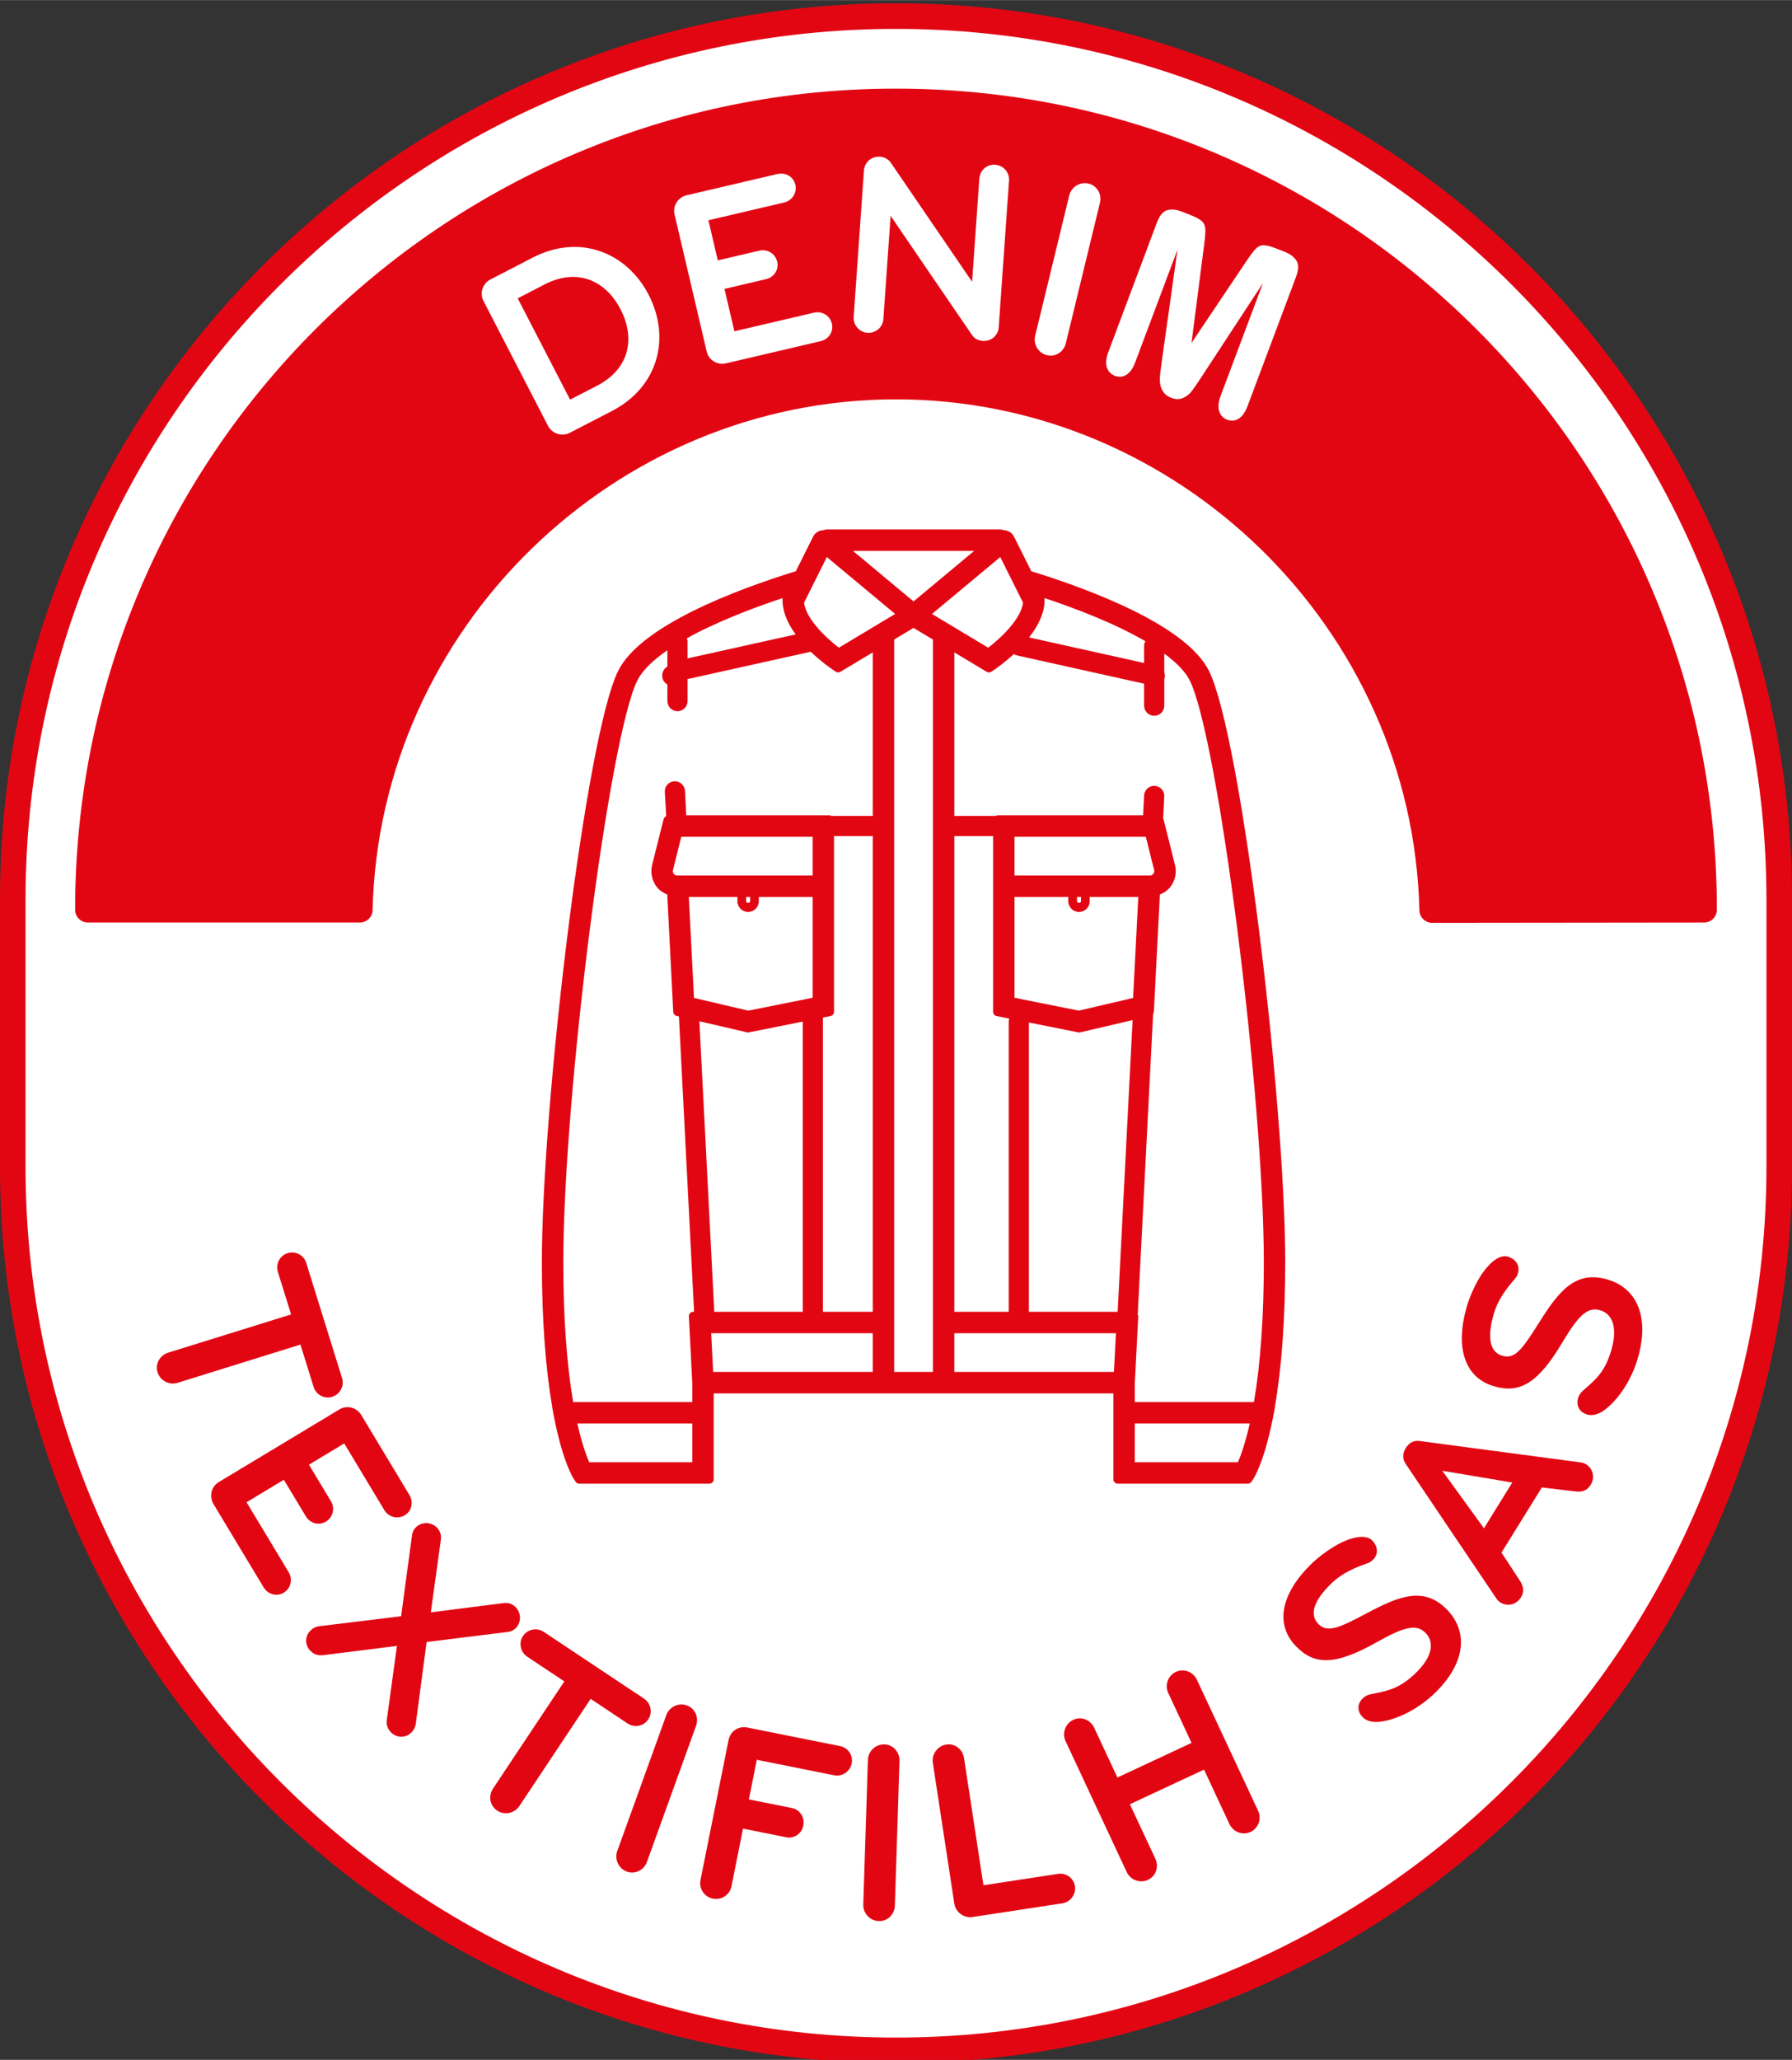
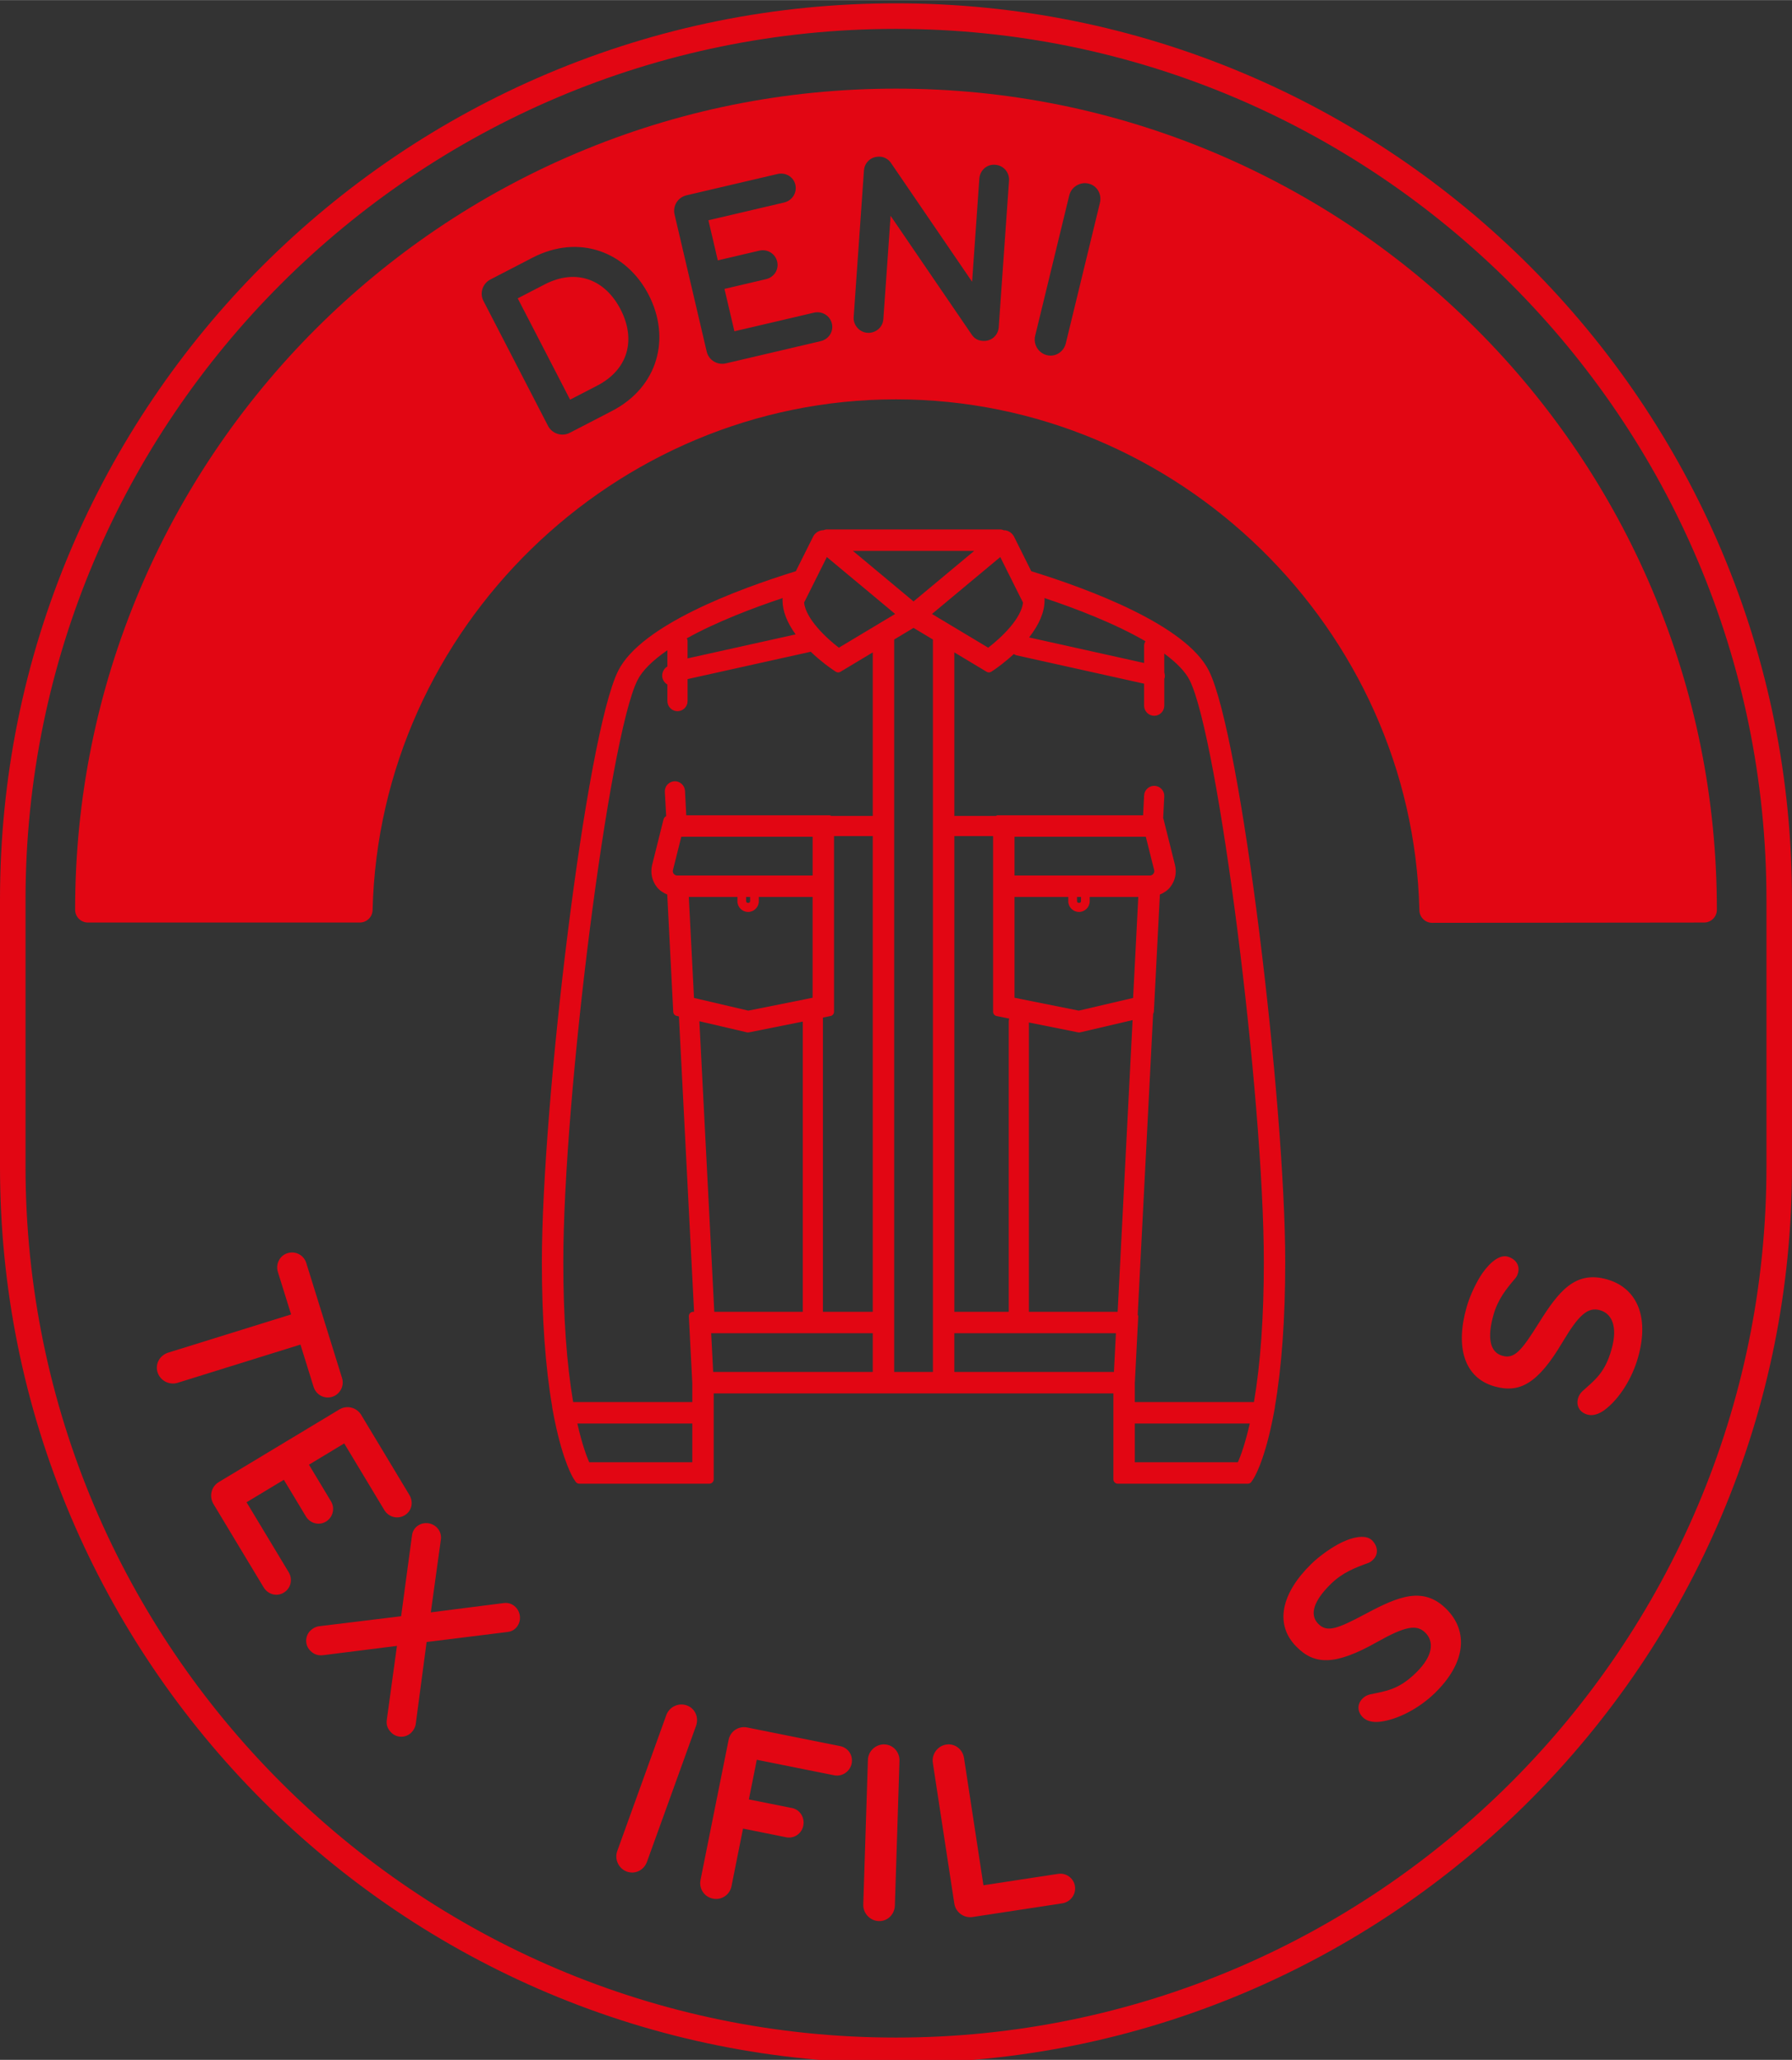
<svg xmlns="http://www.w3.org/2000/svg" xml:space="preserve" width="8.373mm" height="9.622mm" version="1.1" style="shape-rendering:geometricPrecision; text-rendering:geometricPrecision; image-rendering:optimizeQuality; fill-rule:evenodd; clip-rule:evenodd" viewBox="0 0 837.34 962.16">
  <rect x="0" y="0" width="837.34" height="962.16" fill="#333333" stroke="none" />
  <defs>
    <style type="text/css">
   
    .fil1 {fill:#E20613;fill-rule:nonzero}
    .fil0 {fill:white;fill-rule:nonzero}
   
  </style>
  </defs>
  <g id="Capa_x0020_1">
    <g id="_2043135794576">
-       <path class="fil0" d="M418.67 9.17c-226.31,0 -410.43,184.13 -410.43,410.44l0 125.97c0,226.32 184.12,410.44 410.43,410.44 226.31,0 410.43,-184.12 410.43,-410.44l0 -125.97c0,-226.31 -184.12,-410.44 -410.43,-410.44z" />
      <path class="fil1" d="M418.67 13.45c-224.27,0 -406.74,182.46 -406.74,406.73l0 124.83c0,224.28 182.47,406.74 406.74,406.74 224.26,0 406.73,-182.46 406.73,-406.74l0 -124.83c0,-224.27 -182.47,-406.73 -406.73,-406.73zm0 950.23l0 0c-56.52,0 -111.35,-11.07 -162.97,-32.9 -24.8,-10.5 -48.74,-23.48 -71.12,-38.61 -22.16,-14.97 -43,-32.17 -61.95,-51.11 -18.95,-18.96 -36.15,-39.8 -51.12,-61.96 -15.13,-22.38 -28.11,-46.32 -38.61,-71.12 -21.83,-51.62 -32.9,-106.45 -32.9,-162.97l0 -124.83c0,-56.52 11.07,-111.35 32.9,-162.97 10.5,-24.81 23.48,-48.73 38.61,-71.11 14.97,-22.18 32.17,-43.02 51.12,-61.96 18.95,-18.95 39.79,-36.15 61.95,-51.12 22.38,-15.12 46.32,-28.11 71.12,-38.6 51.62,-21.84 106.45,-32.91 162.97,-32.91 56.51,0 111.34,11.07 162.96,32.91 24.81,10.49 48.74,23.48 71.12,38.6 22.17,14.97 43.01,32.17 61.95,51.12 18.95,18.94 36.15,39.78 51.13,61.96 15.12,22.38 28.11,46.3 38.6,71.11 21.83,51.62 32.91,106.45 32.91,162.97l0 124.83c0,56.52 -11.08,111.35 -32.91,162.97 -10.49,24.8 -23.48,48.74 -38.6,71.12 -14.98,22.16 -32.18,43 -51.13,61.96 -18.94,18.94 -39.78,36.14 -61.95,51.11 -22.38,15.13 -46.31,28.11 -71.12,38.61 -51.62,21.83 -106.45,32.9 -162.96,32.9z" />
      <path class="fil1" d="M275.11 130.56c-6.12,-2.15 -13.19,-1.58 -20.61,2.25l-6.3 3.26 -6.29 3.25 12.24 23.66 12.23 23.66 6.3 -3.25 6.29 -3.25c7.43,-3.83 11.97,-9.29 13.76,-15.51 1.79,-6.23 0.82,-13.23 -2.77,-20.17 -3.59,-6.94 -8.73,-11.77 -14.85,-13.9z" />
      <path class="fil1" d="M513.95 94.73l-7.96 32.78 -7.96 32.78c-0.49,2.01 -1.69,3.64 -3.28,4.65 -1.59,1.02 -3.55,1.41 -5.55,0.92 -1.99,-0.47 -3.61,-1.74 -4.62,-3.38 -1,-1.65 -1.38,-3.67 -0.89,-5.66l7.97 -32.79 7.96 -32.79c0.49,-2 1.75,-3.62 3.39,-4.61 1.65,-1.01 3.67,-1.39 5.67,-0.9 1.99,0.48 3.55,1.73 4.5,3.36 0.94,1.63 1.26,3.64 0.77,5.64zm-44.88 23.89l-2.4 34.2c-0.13,1.86 -0.97,3.54 -2.3,4.7 -1.32,1.17 -3.12,1.82 -5.18,1.68 -1.14,-0.08 -2.12,-0.36 -2.96,-0.85 -0.85,-0.47 -1.56,-1.16 -2.16,-2.06l-18.97 -27.76 -18.95 -27.76 -1.69 24.13 -1.7 24.12c-0.13,1.93 -1.03,3.61 -2.39,4.75 -1.35,1.14 -3.16,1.78 -5.08,1.65 -1.88,-0.14 -3.54,-1.04 -4.7,-2.38 -1.17,-1.33 -1.84,-3.11 -1.7,-4.99l2.4 -34.2 2.4 -34.2c0.13,-1.87 0.95,-3.57 2.3,-4.76 1.33,-1.2 3.19,-1.88 5.43,-1.73 0.96,0.07 1.95,0.41 2.79,0.93 0.87,0.52 1.6,1.2 2.1,1.97l18.95 27.75 18.97 27.76 1.69 -24.06 1.69 -24.07c0.13,-1.87 0.95,-3.57 2.24,-4.77 1.3,-1.19 3.07,-1.89 5.13,-1.75 2.05,0.15 3.73,1.08 4.89,2.45 1.14,1.37 1.75,3.17 1.61,5.04l-2.41 34.21zm-81.26 37.7c-0.96,1.46 -2.51,2.58 -4.39,3.01l-22.11 5.19 -22.1 5.17c-2,0.48 -4.01,0.1 -5.64,-0.88 -1.63,-0.99 -2.87,-2.59 -3.35,-4.6l-7.51 -32.05 -7.52 -32.06c-0.47,-2.02 -0.06,-4.01 0.95,-5.62 1.03,-1.61 2.67,-2.83 4.67,-3.3l21.23 -4.97 21.21 -4.96c1.89,-0.45 3.76,-0.14 5.28,0.75 1.51,0.89 2.66,2.35 3.11,4.23 0.44,1.9 0.06,3.75 -0.89,5.26 -0.95,1.49 -2.49,2.63 -4.37,3.07l-17.69 4.15 -17.68 4.14 2.2 9.37 2.19 9.37 9.73 -2.28 9.72 -2.28c1.83,-0.42 3.68,-0.08 5.19,0.84 1.51,0.92 2.66,2.41 3.11,4.31 0.44,1.88 0.06,3.72 -0.88,5.18 -0.96,1.46 -2.47,2.56 -4.29,2.99l-9.72 2.28 -9.74 2.28 2.32 9.9 2.32 9.9 18.57 -4.34 18.56 -4.35c1.9,-0.45 3.77,-0.11 5.3,0.81 1.51,0.91 2.68,2.42 3.12,4.3 0.44,1.89 0.06,3.71 -0.9,5.19zm-81.25 11.77c-2.86,9.66 -9.74,18.23 -20.66,23.87l-9.84 5.1 -9.84 5.08c-1.83,0.95 -3.89,1.06 -5.72,0.47 -1.84,-0.58 -3.45,-1.86 -4.41,-3.68l-15.1 -29.21 -15.1 -29.21c-0.94,-1.82 -1.04,-3.85 -0.44,-5.66 0.6,-1.82 1.89,-3.41 3.72,-4.35l9.84 -5.08 9.84 -5.1c10.92,-5.64 21.89,-6.31 31.43,-3.06 9.54,3.26 17.64,10.41 22.81,20.41 5.17,10.01 6.34,20.76 3.47,30.42zm465.53 107.54c-9.61,-22.74 -21.51,-44.66 -35.37,-65.17 -13.72,-20.31 -29.47,-39.41 -46.83,-56.75 -17.36,-17.36 -36.45,-33.12 -56.76,-46.85 -20.51,-13.85 -42.43,-25.74 -65.16,-35.36 -47.3,-20 -97.53,-30.14 -149.3,-30.14 -51.77,0 -102.02,10.14 -149.3,30.14 -22.73,9.62 -44.66,21.51 -65.16,35.36 -20.31,13.73 -39.41,29.49 -56.77,46.85 -17.35,17.34 -33.11,36.44 -46.83,56.75 -13.86,20.51 -25.76,42.43 -35.37,65.17 -20,47.29 -30.14,97.52 -30.14,149.28 0,3.3 2.67,5.98 5.96,5.98l127.08 0c3.24,0 5.89,-2.59 5.96,-5.83 3.2,-131.54 112.91,-238.56 244.57,-238.56 131.72,0 241.43,107.08 244.56,238.69 0.08,3.24 2.73,5.84 5.97,5.84l0 0 127.08 -0.14c3.29,-0.01 5.96,-2.68 5.96,-5.98 0,-51.76 -10.14,-101.99 -30.15,-149.28z" />
      <path class="fil1" d="M146.53 647.8l-3.07 -9.88 -3.07 -9.88 -28.7 8.93 -28.69 8.93c-1.97,0.6 -4,0.35 -5.71,-0.54 -1.7,-0.89 -3.07,-2.44 -3.68,-4.39 -0.61,-1.97 -0.34,-3.95 0.57,-5.6 0.92,-1.65 2.48,-2.95 4.44,-3.57l28.7 -8.92 28.7 -8.92 -3.09 -9.93 -3.1 -9.93c-0.57,-1.85 -0.35,-3.76 0.48,-5.35 0.81,-1.58 2.23,-2.85 4.02,-3.4 1.85,-0.58 3.75,-0.38 5.34,0.45 1.58,0.81 2.85,2.25 3.45,4.17l8.35 26.85 8.35 26.84c0.57,1.85 0.34,3.75 -0.49,5.35 -0.84,1.59 -2.28,2.86 -4.13,3.44 -1.79,0.56 -3.65,0.34 -5.23,-0.48 -1.57,-0.83 -2.84,-2.27 -3.44,-4.17z" />
      <path class="fil1" d="M123.17 741.41l-11.72 -19.44 -11.7 -19.45c-1.06,-1.76 -1.32,-3.79 -0.89,-5.64 0.43,-1.86 1.59,-3.54 3.35,-4.6l28.2 -16.98 28.2 -16.98c1.77,-1.06 3.78,-1.29 5.64,-0.81 1.84,0.48 3.5,1.66 4.56,3.43l11.24 18.66 11.24 18.68c1,1.65 1.29,3.53 0.91,5.24 -0.38,1.71 -1.43,3.26 -3.1,4.25 -1.65,1 -3.53,1.22 -5.26,0.78 -1.72,-0.46 -3.27,-1.56 -4.27,-3.22l-9.36 -15.56 -9.37 -15.56 -8.24 4.97 -8.24 4.97 5.15 8.54 5.15 8.56c0.97,1.61 1.21,3.47 0.79,5.19 -0.42,1.72 -1.49,3.28 -3.15,4.29 -1.65,1 -3.51,1.2 -5.2,0.74 -1.68,-0.45 -3.2,-1.55 -4.16,-3.15l-5.15 -8.57 -5.16 -8.55 -8.7 5.24 -8.72 5.26 9.84 16.33 9.83 16.32c1.01,1.66 1.26,3.56 0.86,5.29 -0.42,1.73 -1.48,3.29 -3.15,4.28 -1.65,1.01 -3.51,1.21 -5.21,0.74 -1.68,-0.46 -3.22,-1.59 -4.21,-3.25z" />
      <path class="fil1" d="M149.16 759.6l19.14 -2.33 19.13 -2.34 2.53 -18.85 2.55 -18.85c0.09,-0.76 0.28,-1.47 0.59,-2.12 0.29,-0.63 0.71,-1.21 1.23,-1.72 1.33,-1.32 3.11,-1.97 4.89,-1.95 1.79,0.02 3.58,0.72 4.94,2.09 0.73,0.74 1.26,1.61 1.57,2.56 0.32,0.94 0.42,1.95 0.29,2.92l-2.36 17.06 -2.36 17.06 17.08 -2.18 17.08 -2.17c1.07,-0.13 2.07,-0.01 2.99,0.31 0.92,0.33 1.75,0.86 2.48,1.6 1.35,1.37 2.03,3.17 2.03,4.95 0,1.79 -0.67,3.56 -2,4.88 -0.52,0.51 -1.1,0.92 -1.74,1.21 -0.64,0.3 -1.35,0.49 -2.13,0.57l-18.87 2.34 -18.88 2.34 -2.54 19.1 -2.53 19.12c-0.1,0.76 -0.34,1.51 -0.7,2.2 -0.36,0.7 -0.83,1.34 -1.38,1.88 -1.29,1.29 -2.99,1.94 -4.69,1.94 -1.7,0 -3.41,-0.65 -4.73,-1.98 -0.86,-0.86 -1.45,-1.77 -1.78,-2.75 -0.34,-0.98 -0.42,-2.06 -0.24,-3.25l2.36 -17.23 2.37 -17.22 -17.26 2.17 -17.25 2.17c-1.15,0.13 -2.2,0.05 -3.19,-0.28 -0.98,-0.31 -1.89,-0.9 -2.79,-1.81 -1.32,-1.32 -1.95,-3.05 -1.93,-4.74 0.02,-1.7 0.69,-3.39 1.98,-4.66 0.56,-0.55 1.21,-1.02 1.91,-1.38 0.69,-0.34 1.43,-0.57 2.21,-0.66z" />
-       <path class="fil1" d="M293.22 805.01l-8.61 -5.74 -8.62 -5.73 -16.66 25.04 -16.66 25.04c-1.14,1.71 -2.89,2.8 -4.77,3.19 -1.89,0.38 -3.92,0.04 -5.62,-1.1 -1.72,-1.14 -2.77,-2.86 -3.1,-4.71 -0.33,-1.84 0.07,-3.84 1.2,-5.56l16.66 -25.04 16.66 -25.03 -8.67 -5.76 -8.66 -5.77c-1.61,-1.08 -2.64,-2.71 -3,-4.45 -0.36,-1.75 -0.06,-3.63 0.98,-5.18 1.08,-1.61 2.68,-2.66 4.42,-3.02 1.75,-0.36 3.65,-0.04 5.31,1.06l23.43 15.59 23.42 15.59c1.62,1.07 2.64,2.7 2.99,4.46 0.36,1.75 0.03,3.65 -1.04,5.27 -1.03,1.56 -2.61,2.57 -4.36,2.92 -1.74,0.35 -3.63,0.03 -5.3,-1.07z" />
      <path class="fil1" d="M292.94 874.24c-1.93,-0.7 -3.41,-2.13 -4.23,-3.88 -0.82,-1.74 -0.98,-3.79 -0.29,-5.73l11.47 -31.76 11.45 -31.75c0.7,-1.94 2.13,-3.41 3.88,-4.24 1.75,-0.82 3.79,-0.98 5.73,-0.28 1.94,0.7 3.36,2.12 4.12,3.84 0.76,1.72 0.86,3.75 0.17,5.69l-11.46 31.76 -11.47 31.75c-0.7,1.94 -2.07,3.44 -3.76,4.28 -1.68,0.83 -3.67,1.01 -5.61,0.32z" />
      <path class="fil1" d="M389.81 829.24l-18.09 -3.62 -18.1 -3.63 -1.84 9.25 -1.86 9.26 10.09 2.02 10.08 2.01c1.84,0.37 3.35,1.48 4.3,2.97 0.94,1.48 1.34,3.35 0.96,5.25 -0.38,1.9 -1.46,3.43 -2.9,4.42 -1.45,0.97 -3.26,1.39 -5.09,1.02l-10.08 -2.03 -10.09 -2.02 -2.7 13.46 -2.69 13.47c-0.41,2.01 -1.57,3.67 -3.13,4.7 -1.57,1.05 -3.54,1.49 -5.56,1.07 -2.01,-0.4 -3.67,-1.55 -4.7,-3.12 -1.04,-1.57 -1.49,-3.54 -1.09,-5.55l6.56 -32.74 6.57 -32.73c0.4,-2.03 1.55,-3.68 3.12,-4.72 1.57,-1.03 3.54,-1.48 5.55,-1.08l21.71 4.36 21.71 4.34c1.9,0.38 3.45,1.46 4.41,2.92 0.97,1.45 1.37,3.3 1.01,5.19 -0.39,1.9 -1.51,3.46 -2.99,4.46 -1.47,1.01 -3.33,1.44 -5.16,1.07z" />
      <path class="fil1" d="M410.65 897.34c-2.06,-0.06 -3.91,-0.97 -5.23,-2.38 -1.32,-1.4 -2.1,-3.31 -2.04,-5.36l1.08 -33.76 1.08 -33.77c0.06,-2.05 0.97,-3.91 2.37,-5.22 1.41,-1.32 3.32,-2.11 5.37,-2.04 2.06,0.06 3.85,0.97 5.11,2.38 1.25,1.4 1.97,3.3 1.9,5.36l-1.06 33.75 -1.09 33.77c-0.06,2.05 -0.91,3.9 -2.25,5.23 -1.35,1.32 -3.19,2.11 -5.24,2.04z" />
      <path class="fil1" d="M454.46 895.44c-2.04,0.31 -4.02,-0.24 -5.56,-1.38 -1.56,-1.14 -2.67,-2.86 -2.98,-4.9l-5.02 -32.87 -5.02 -32.87c-0.31,-2.04 0.25,-4.02 1.39,-5.56 1.14,-1.56 2.87,-2.69 4.9,-2.98 2.03,-0.32 3.95,0.25 5.44,1.4 1.49,1.14 2.55,2.88 2.85,4.91l4.54 29.71 4.53 29.71 17.45 -2.67 17.46 -2.66c1.85,-0.29 3.67,0.2 5.09,1.24 1.43,1.04 2.47,2.61 2.77,4.53 0.28,1.92 -0.24,3.74 -1.29,5.16 -1.04,1.44 -2.63,2.47 -4.48,2.81l-21.04 3.21 -21.03 3.21z" />
-       <path class="fil1" d="M584.34 855.68c-1.87,0.87 -3.89,0.88 -5.68,0.21 -1.78,-0.66 -3.31,-2.02 -4.18,-3.89l-5.95 -12.7 -5.92 -12.72 -17.33 8.1 -17.32 8.08 5.94 12.71 5.95 12.72c0.86,1.86 0.95,3.9 0.34,5.68 -0.59,1.79 -1.88,3.32 -3.75,4.19 -1.86,0.87 -3.91,0.9 -5.72,0.24 -1.82,-0.66 -3.37,-2 -4.24,-3.86l-14.29 -30.58 -14.28 -30.57c-0.87,-1.87 -0.9,-3.92 -0.25,-5.73 0.66,-1.81 2,-3.37 3.87,-4.24 1.86,-0.88 3.86,-0.88 5.62,-0.19 1.75,0.69 3.25,2.04 4.12,3.91l5.43 11.61 5.44 11.62 17.31 -8.09 17.32 -8.09 -5.43 -11.62 -5.43 -11.62c-0.88,-1.85 -0.93,-3.9 -0.3,-5.69 0.63,-1.8 1.95,-3.35 3.81,-4.22 1.86,-0.88 3.9,-0.89 5.68,-0.22 1.77,0.68 3.31,2.02 4.18,3.9l14.29 30.57 14.28 30.57c0.87,1.86 0.92,3.91 0.29,5.7 -0.63,1.8 -1.94,3.35 -3.8,4.22z" />
      <path class="fil1" d="M670.51 790.78c-3.51,3.42 -7.78,6.54 -12.28,8.93 -4.5,2.38 -9.22,4.04 -13.64,4.54 -1.54,0.16 -3.04,0.09 -4.37,-0.25 -1.35,-0.34 -2.54,-0.95 -3.47,-1.9 -1.32,-1.35 -1.97,-2.89 -1.99,-4.43 0,-1.53 0.66,-3.07 2.01,-4.38 0.47,-0.47 0.99,-0.84 1.56,-1.15 0.57,-0.3 1.2,-0.53 1.89,-0.7 3.77,-0.8 7.08,-1.34 10.48,-2.67 3.4,-1.33 6.86,-3.45 10.93,-7.42 4.16,-4.06 6.24,-7.74 6.8,-10.89 0.56,-3.14 -0.39,-5.77 -2.3,-7.71 -2.07,-2.13 -4.48,-2.9 -8,-2.22 -3.53,0.67 -8.18,2.8 -14.72,6.48 -9.86,5.57 -17.19,8.25 -23.11,8.44 -5.91,0.2 -10.42,-2.07 -14.65,-6.41 -5.16,-5.27 -6.84,-11.54 -5.51,-18.17 1.34,-6.63 5.67,-13.61 12.55,-20.32 1.56,-1.54 3.53,-3.2 5.7,-4.81 2.17,-1.61 4.54,-3.16 6.91,-4.46 2.54,-1.39 5.67,-2.67 8.6,-3.19 2.93,-0.51 5.64,-0.24 7.33,1.49 1.15,1.17 1.96,2.69 2.12,4.29 0.16,1.61 -0.32,3.27 -1.8,4.7 -0.35,0.35 -0.71,0.65 -1.12,0.93 -0.41,0.27 -0.86,0.51 -1.38,0.66 -2.88,1.04 -5.8,2.12 -8.68,3.61 -2.88,1.48 -5.73,3.37 -8.46,6.04 -3.85,3.75 -6.43,7.3 -7.51,10.46 -1.07,3.16 -0.64,5.95 1.56,8.2 2.07,2.12 4.34,2.71 7.75,1.87 3.41,-0.84 7.96,-3.09 14.63,-6.64 7.63,-4.07 14.36,-7.3 20.54,-8.15 6.18,-0.83 11.81,0.74 17.22,6.27 4.9,5.02 7.19,11.17 6.41,17.86 -0.8,6.68 -4.64,13.92 -12,21.1z" />
-       <path class="fil1" d="M673.93 686.98l9.73 13.44 9.74 13.44 6.62 -10.7 6.63 -10.68 -16.36 -2.75 -16.36 -2.75zm46.53 7.79l-9.43 15.22 -9.44 15.21 4.46 6.81 4.45 6.82c0.67,1.21 1.13,2.37 1.2,3.57 0.08,1.21 -0.23,2.44 -1.05,3.78 -1.16,1.84 -2.8,2.89 -4.53,3.24 -1.73,0.35 -3.54,0 -5.04,-0.91 -0.4,-0.26 -0.78,-0.57 -1.13,-0.92 -0.35,-0.36 -0.66,-0.77 -0.94,-1.23l-21.09 -31.28 -21.08 -31.3c-0.74,-1.09 -1.15,-2.28 -1.17,-3.5 -0.01,-1.24 0.37,-2.55 1.2,-3.88 0.82,-1.34 1.78,-2.26 2.89,-2.81 1.11,-0.54 2.34,-0.7 3.7,-0.5l37.4 4.98 37.4 4.98c0.54,0.05 1.04,0.15 1.52,0.3 0.48,0.16 0.92,0.36 1.33,0.61 1.49,0.92 2.6,2.39 3.05,4.11 0.46,1.7 0.26,3.63 -0.9,5.49 -0.82,1.33 -1.77,2.17 -2.85,2.64 -1.11,0.48 -2.35,0.6 -3.78,0.49l-8.09 -0.95 -8.08 -0.97z" />
      <path class="fil1" d="M765.38 634.12c-1.33,4.71 -3.48,9.54 -6.19,13.85 -2.72,4.3 -6,8.09 -9.58,10.73 -1.26,0.9 -2.58,1.59 -3.92,1.97 -1.33,0.37 -2.66,0.43 -3.95,0.07 -1.8,-0.5 -3.15,-1.52 -3.91,-2.86 -0.78,-1.32 -0.97,-2.98 -0.46,-4.78 0.18,-0.65 0.44,-1.23 0.8,-1.78 0.33,-0.54 0.76,-1.06 1.28,-1.54 2.87,-2.58 5.47,-4.7 7.76,-7.54 2.29,-2.85 4.24,-6.4 5.78,-11.88 1.59,-5.59 1.56,-9.81 0.48,-12.82 -1.08,-3.01 -3.22,-4.81 -5.84,-5.55 -2.84,-0.81 -5.32,-0.28 -8.05,2.06 -2.72,2.34 -5.68,6.49 -9.53,12.95 -5.77,9.74 -10.8,15.71 -15.83,18.82 -5.03,3.13 -10.07,3.39 -15.9,1.75 -7.09,-2.01 -11.67,-6.61 -13.82,-13.02 -2.15,-6.41 -1.86,-14.62 0.77,-23.88 0.59,-2.1 1.45,-4.52 2.54,-7 1.08,-2.47 2.36,-5 3.77,-7.31 1.51,-2.46 3.6,-5.13 5.87,-7.04 2.29,-1.9 4.77,-3.02 7.1,-2.36 1.57,0.44 3.04,1.36 3.98,2.67 0.93,1.3 1.34,2.98 0.78,4.96 -0.13,0.47 -0.3,0.92 -0.51,1.36 -0.23,0.44 -0.51,0.88 -0.87,1.27 -1.98,2.33 -3.97,4.72 -5.74,7.44 -1.76,2.73 -3.29,5.79 -4.32,9.45 -1.48,5.18 -1.95,9.55 -1.3,12.82 0.64,3.28 2.4,5.48 5.43,6.33 2.85,0.82 5.1,0.2 7.64,-2.23 2.55,-2.43 5.37,-6.64 9.39,-13.05 4.58,-7.32 8.82,-13.48 13.76,-17.29 4.94,-3.8 10.61,-5.24 18.05,-3.13 6.76,1.9 11.79,6.1 14.44,12.28 2.65,6.2 2.91,14.38 0.1,24.28z" />
      <path class="fil1" d="M530.26 683.01l0 -18.1 53.71 0c-2.15,9.5 -4.32,15.35 -5.55,18.1l-48.16 0zm-218.41 -379.31l0 7.59c-0.65,0.39 -1.23,0.89 -1.65,1.56 -0.71,1.12 -0.96,2.47 -0.66,3.76 0.3,1.35 1.18,2.44 2.31,3.13l0 7.7c0,2.61 2.12,4.73 4.71,4.73 2.61,0 4.72,-2.12 4.72,-4.73l0 -10.26 57.55 -12.78 0 0c0,0 0,0 0,0 4.78,4.58 9.27,7.69 10.13,8.27l1.56 1.05c0.35,0.22 0.74,0.34 1.13,0.34 0.36,0 0.73,-0.1 1.05,-0.29l15.11 -9.07 0 76.4 -19.42 0c-0.25,-0.1 -0.43,-0.29 -0.71,-0.29l-2.98 0 -64.04 0 -0.59 -11.43c-0.06,-1.25 -0.66,-2.45 -1.63,-3.31 -0.96,-0.84 -2.2,-1.24 -3.32,-1.16 -1.26,0.07 -2.41,0.61 -3.26,1.55 -0.85,0.93 -1.27,2.14 -1.21,3.4l0.63 11.32c-0.57,0.33 -1.06,0.84 -1.22,1.45 0,0 0,0 0,0.01l-5.34 21.33c-0.9,3.63 -0.1,7.39 2.19,10.33 1.26,1.61 2.97,2.73 4.87,3.51l2.8 54.82c0.05,0.9 0.69,1.67 1.58,1.88l1.08 0.25 7.07 137.97 -0.4 0c-0.55,0 -1.09,0.22 -1.47,0.62 -0.38,0.4 -0.59,0.95 -0.56,1.52l1.6 31.15 0 8.87 -55.67 0c-3.03,-17.87 -4.6,-39.76 -4.6,-65.27 0,-77.64 21.35,-245.33 34.62,-271.85 2.25,-4.52 7.01,-9.24 14.02,-14.07zm274.08 351.19l-55.67 0 0 -8.86 1.6 -31.16 0 -0.11c0,-0.24 -0.17,-0.42 -0.25,-0.64l7.21 -140.64c0.15,-0.27 0.32,-0.53 0.34,-0.85l2.81 -54.82c1.88,-0.78 3.6,-1.89 4.86,-3.51 2.3,-2.94 3.09,-6.7 2.19,-10.33l-5.34 -21.34c-0.01,-0.02 -0.03,-0.02 -0.03,-0.04 -0.02,-0.09 -0.02,-0.17 -0.03,-0.22 -0.02,-0.08 -0.1,-0.11 -0.12,-0.18l0.52 -10.19c0.07,-1.26 -0.36,-2.47 -1.2,-3.4 -0.85,-0.93 -2.01,-1.48 -3.23,-1.55 -1.17,-0.1 -2.43,0.33 -3.37,1.16 -0.96,0.84 -1.55,2.05 -1.62,3.3l-0.47 9.3 -65.09 0 -2.98 0c-0.27,0 -0.47,0.19 -0.71,0.29l-19.42 0 0 -76.4 15.11 9.07c0.33,0.19 0.69,0.29 1.05,0.29 0.39,0 0.79,-0.12 1.13,-0.34l1.58 -1.05c0.77,-0.53 4.62,-3.24 8.92,-7.19 0.41,0.24 0.84,0.49 1.31,0.6l59.57 13.24 0 10.26c0,2.61 2.11,4.73 4.72,4.73 2.59,0 4.71,-2.12 4.71,-4.73l0 -12.54c0.04,-0.14 0.14,-0.27 0.17,-0.42 0.19,-0.86 0.07,-1.71 -0.17,-2.52l-0.01 -8.84c5.81,4.28 9.89,8.49 11.89,12.51 13.28,26.54 34.63,194.21 34.63,271.85 0,25.51 -1.57,47.4 -4.61,65.27zm-140 -32.16l30.13 0 45.37 0 -0.93 18.1 -74.57 0 0 -18.1zm-112.69 18.1l-0.93 -18.1 45.37 0 30.13 0 0 18.1 -74.57 0zm74.57 -250.31l0 222.21 -23.28 0 0 -137.45 3.55 -0.71c0.94,-0.19 1.63,-1.03 1.63,-2l0 -55.68 0 -5.93 0 -20.44 18.1 0zm-36.04 -94.22l-50.49 11.21 0 -8.17c0,-0.44 -0.25,-0.8 -0.35,-1.21 13.91,-7.72 31.08,-14.25 44.81,-18.81 -0.03,0.12 -0.09,0.24 -0.09,0.37l0 0.7c0,5.03 2.13,10.38 6.12,15.91zm20.3 -31.37l3.55 2.96c0.01,0 0.01,0.01 0.01,0.01l3.57 2.97 0.01 0 18.17 15.14 0.88 0.74 -3.15 1.9c-0.03,0.01 -0.03,0.05 -0.06,0.07 -0.1,0.05 -0.23,0.1 -0.3,0.14l-0.01 0 -2.97 1.78 -2.97 1.79c0,0 0,0 0,0l-16.82 10.08c-6.17,-4.7 -15.43,-13.56 -16.26,-21.06l3.55 -7.09 1.82 -3.65c0,-0.01 0,-0.01 0,-0.01l1.82 -3.62c0,-0.02 0,-0.02 0,-0.02l3.45 -6.89 5.71 4.76zm57.64 -3.07c0,0.02 0,0.02 -0.01,0.02l-3.47 2.89 -3.57 2.97c0,0 0,0.01 0,0.01l-15.8 13.15 -15.78 -13.16 -3.55 -2.96c0,0 0,-0.01 -0.01,-0.01l-3.55 -2.96 0 0 -5.44 -4.52 56.68 0 -5.5 4.57zm21.12 5.2c0,0 0,0 0,0.02l1.82 3.62c0,0 0,0 0,0.01l1.82 3.65 3.55 7.09c-0.83,7.48 -10.09,16.35 -16.27,21.06l-16.82 -10.09 -2.95 -1.77c0,0 0,0 -0.01,-0.01l-2.97 -1.78c-0.06,-0.03 -0.12,-0.02 -0.19,-0.05 -0.06,-0.04 -0.11,-0.13 -0.17,-0.16l-3.15 -1.9 0.89 -0.74 18.16 -15.14 0.01 0 3.56 -2.97 3.46 -2.88c0,0 0,-0.01 0,-0.01l5.82 -4.84 3.44 6.89zm63.77 34.41l0 8.19 -53.73 -11.94c4.7,-6.04 7.22,-11.87 7.22,-17.33l0 -0.7c0,-0.13 -0.06,-0.25 -0.08,-0.38 14.52,4.84 32.9,11.85 47.19,20.17 -0.31,0.63 -0.6,1.27 -0.6,1.99zm-154.89 107.45l-30.15 0 -30.15 0 -3.01 0c-0.57,0 -1.1,-0.25 -1.49,-0.69 -0.02,-0.02 -0.05,-0.02 -0.08,-0.04l0.01 0c-0.01,-0.02 -0.02,-0.03 -0.04,-0.05 -0.38,-0.49 -0.51,-1.13 -0.37,-1.73l0.63 -2.46c0,0 0,0 0,0l3.28 -13.13 61.37 0 0 18.1zm0 57.11l-30.06 6.02 -25.37 -5.93 -2.16 -42.03 -0.26 -5.16 22.71 0 0 2.01c0,2.76 2.24,5.01 4.99,5.01 2.77,0 5.01,-2.25 5.01,-5.01l0 -2.01 25.14 0 0 47.1zm-31.08 -47.1l1.88 0 0 2.01c0,1.04 -1.88,1.04 -1.88,0l0 -2.01zm26.08 193.8l-40.95 0 -6.97 -135.73 22.26 5.2c0.15,0.03 0.31,0.04 0.47,0.04 0.13,0 0.27,-0.01 0.4,-0.03l25.19 -5.04 0 135.56 -0.4 0zm160.69 -221.91l3.28 13.13 0 0 0.63 2.46c0.15,0.61 0.01,1.23 -0.48,1.83 -0.4,0.43 -0.93,0.68 -1.49,0.68l-3.01 0 -30.15 0 -30.14 0 0 -18.1 61.36 0zm-54.63 221.91l0 -135.14 23.05 4.62c0.14,0.02 0.27,0.03 0.4,0.03 0.16,0 0.32,-0.01 0.47,-0.04l24.53 -5.73 -6.98 136.26 -41.47 0zm22.48 -193.8l1.86 0 0 2.01c0,1.04 -1.86,1.04 -1.86,0l0 -2.01zm-4.08 0l0 2.01c0,2.76 2.24,5.01 5.01,5.01 2.75,0 5,-2.25 5,-5.01l0 -2.01 22.7 0 -0.26 5.16 -2.16 42.03 -25.37 5.93 -30.05 -6.02 0 -47.1 25.13 0zm-53.24 -28.41l18.1 0 0 20.44 0 5.93 0 55.68c0,0.97 0.69,1.81 1.63,2l5.92 1.19c-0.15,0.44 -0.23,0.92 -0.23,1.41l0 135.56 -25.42 0 0 -222.21zm-28.11 250.31l0 -20.13 0 -2.97 0 -2.97 0 -225.98 0 -5.94 0 -84.15 9.04 -5.43 9.06 5.43 0 84.15 0 5.94 0 225.98 0 2.97 0 2.97 0 20.13 -18.1 0zm-142.5 42.18c-1.23,-2.76 -3.41,-8.61 -5.55,-18.1l53.71 0 0 18.1 -48.16 0zm325.22 -93.39c0,-74.22 -20.62,-246.23 -35.66,-276.33 -10.71,-21.41 -56.21,-38.23 -83,-46.5l-8.03 -16.09c-0.78,-1.54 -2.18,-2.62 -3.87,-2.98 -0.25,-0.06 -0.53,-0.06 -0.82,-0.05 -0.58,-0.2 -1.15,-0.4 -1.71,-0.4l-81.16 0c-0.5,0 -1.02,0.19 -1.53,0.35 -0.35,0.02 -0.68,0.03 -1.02,0.11 -1.67,0.36 -3.07,1.43 -3.83,2.96l-8.05 16.1c-26.79,8.27 -72.28,25.08 -83,46.5 -15.04,30.1 -35.66,202.11 -35.66,276.33 0,26.2 1.63,48.93 4.84,67.55 0.01,0.05 -0.05,0.09 -0.03,0.15l0.65 3.49c0,0.01 0,0.01 0,0.01l0.47 2.42c0,0.03 0.03,0.04 0.03,0.07 4.04,19.92 8.72,27.15 8.91,27.44l0.89 1.34c0.37,0.59 1.01,0.93 1.69,0.93l60.8 0c1.13,0 2.04,-0.92 2.04,-2.04l0 -28.1 0 -5.95 0 -6.09 76.36 0 34.05 0 76.35 0 0 6.09 0 5.95 0 28.1c0,1.12 0.92,2.04 2.04,2.04l60.8 0c0.69,0 1.33,-0.34 1.69,-0.93l0.87 -1.31c0.19,-0.29 4.85,-7.36 8.93,-27.47 0,-0.03 0.03,-0.04 0.03,-0.07l0.46 -2.41c0,0 0,0 0,0l0.67 -3.51c0.01,-0.06 -0.05,-0.1 -0.04,-0.14 3.21,-18.64 4.84,-41.36 4.84,-67.56z" />
-       <path class="fil0" d="M542.78 169.38l7.42 -52.79 -19.75 52.61c-1.09,2.91 -2.5,4.88 -4.19,5.88 -1.69,1.01 -3.49,1.15 -5.37,0.41 -1.84,-0.72 -3.07,-2.04 -3.69,-3.93 -0.62,-1.88 -0.39,-4.3 0.72,-7.25l22.64 -60.32c1.25,-3.34 2.86,-5.28 4.83,-5.85 1.97,-0.55 4.27,-0.33 6.86,0.68l4.23 1.66c2.55,0.99 4.28,1.98 5.23,2.94 0.96,0.96 1.47,2.23 1.52,3.8 0.03,1.57 -0.16,4.01 -0.61,7.34l-5.88 45.62 25.48 -37.97c1.85,-2.77 3.31,-4.73 4.36,-5.87 1.06,-1.13 2.26,-1.74 3.59,-1.8 1.35,-0.07 3.3,0.38 5.85,1.37l4.22 1.65c2.6,1.02 4.45,2.42 5.56,4.17 1.08,1.77 1.01,4.3 -0.24,7.65l-22.64 60.31c-1.1,2.92 -2.5,4.88 -4.18,5.88 -1.7,1.01 -3.52,1.14 -5.43,0.4 -1.8,-0.71 -3.02,-2.02 -3.64,-3.94 -0.61,-1.9 -0.37,-4.32 0.72,-7.23l19.75 -52.61 -29.05 44.35c-1.89,2.86 -3.32,4.96 -4.33,6.26 -0.99,1.28 -2.31,2.31 -3.96,3.05 -1.67,0.76 -3.54,0.72 -5.66,-0.11 -1.61,-0.62 -2.81,-1.54 -3.61,-2.76 -0.8,-1.2 -1.3,-2.53 -1.46,-3.98 -0.15,-1.47 -0.13,-2.98 0.07,-4.6 0.19,-1.61 0.41,-3.29 0.64,-5.02z" />
    </g>
  </g>
</svg>